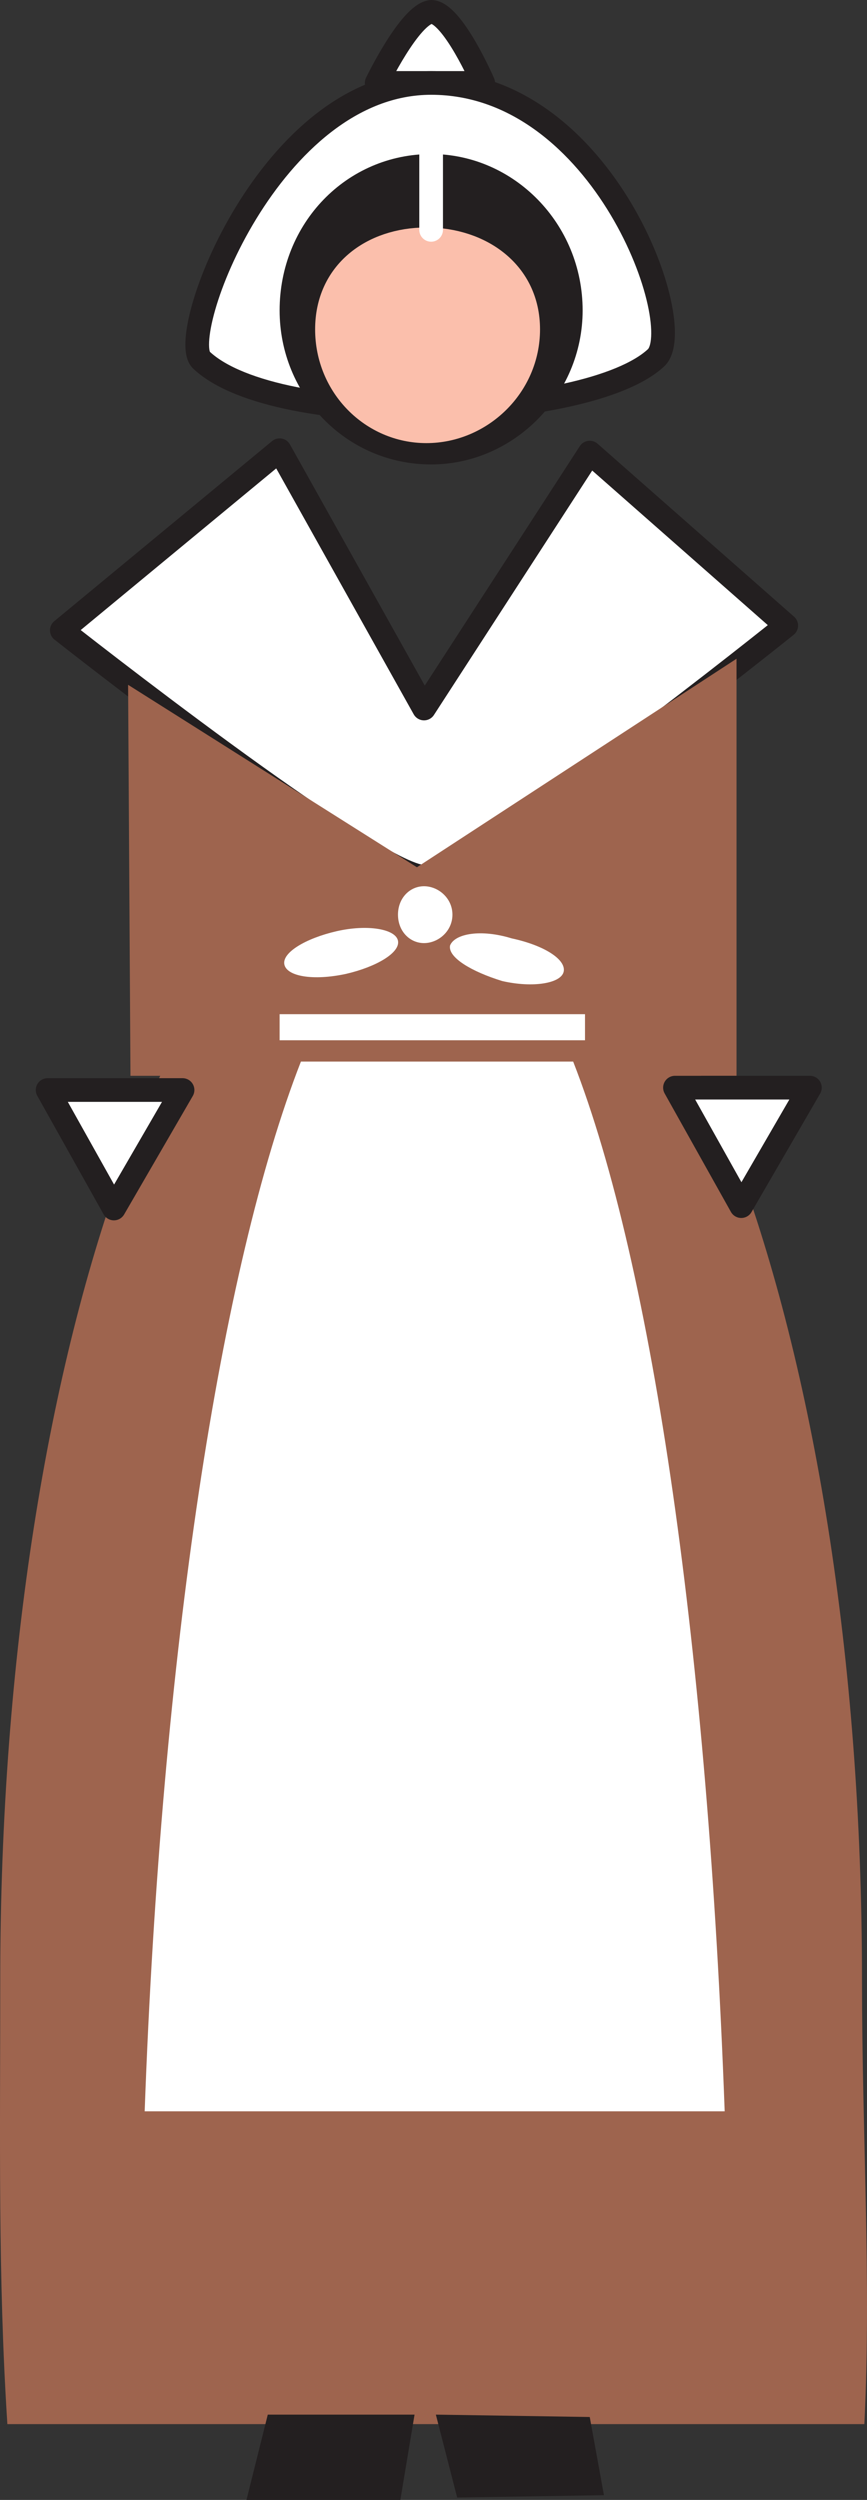
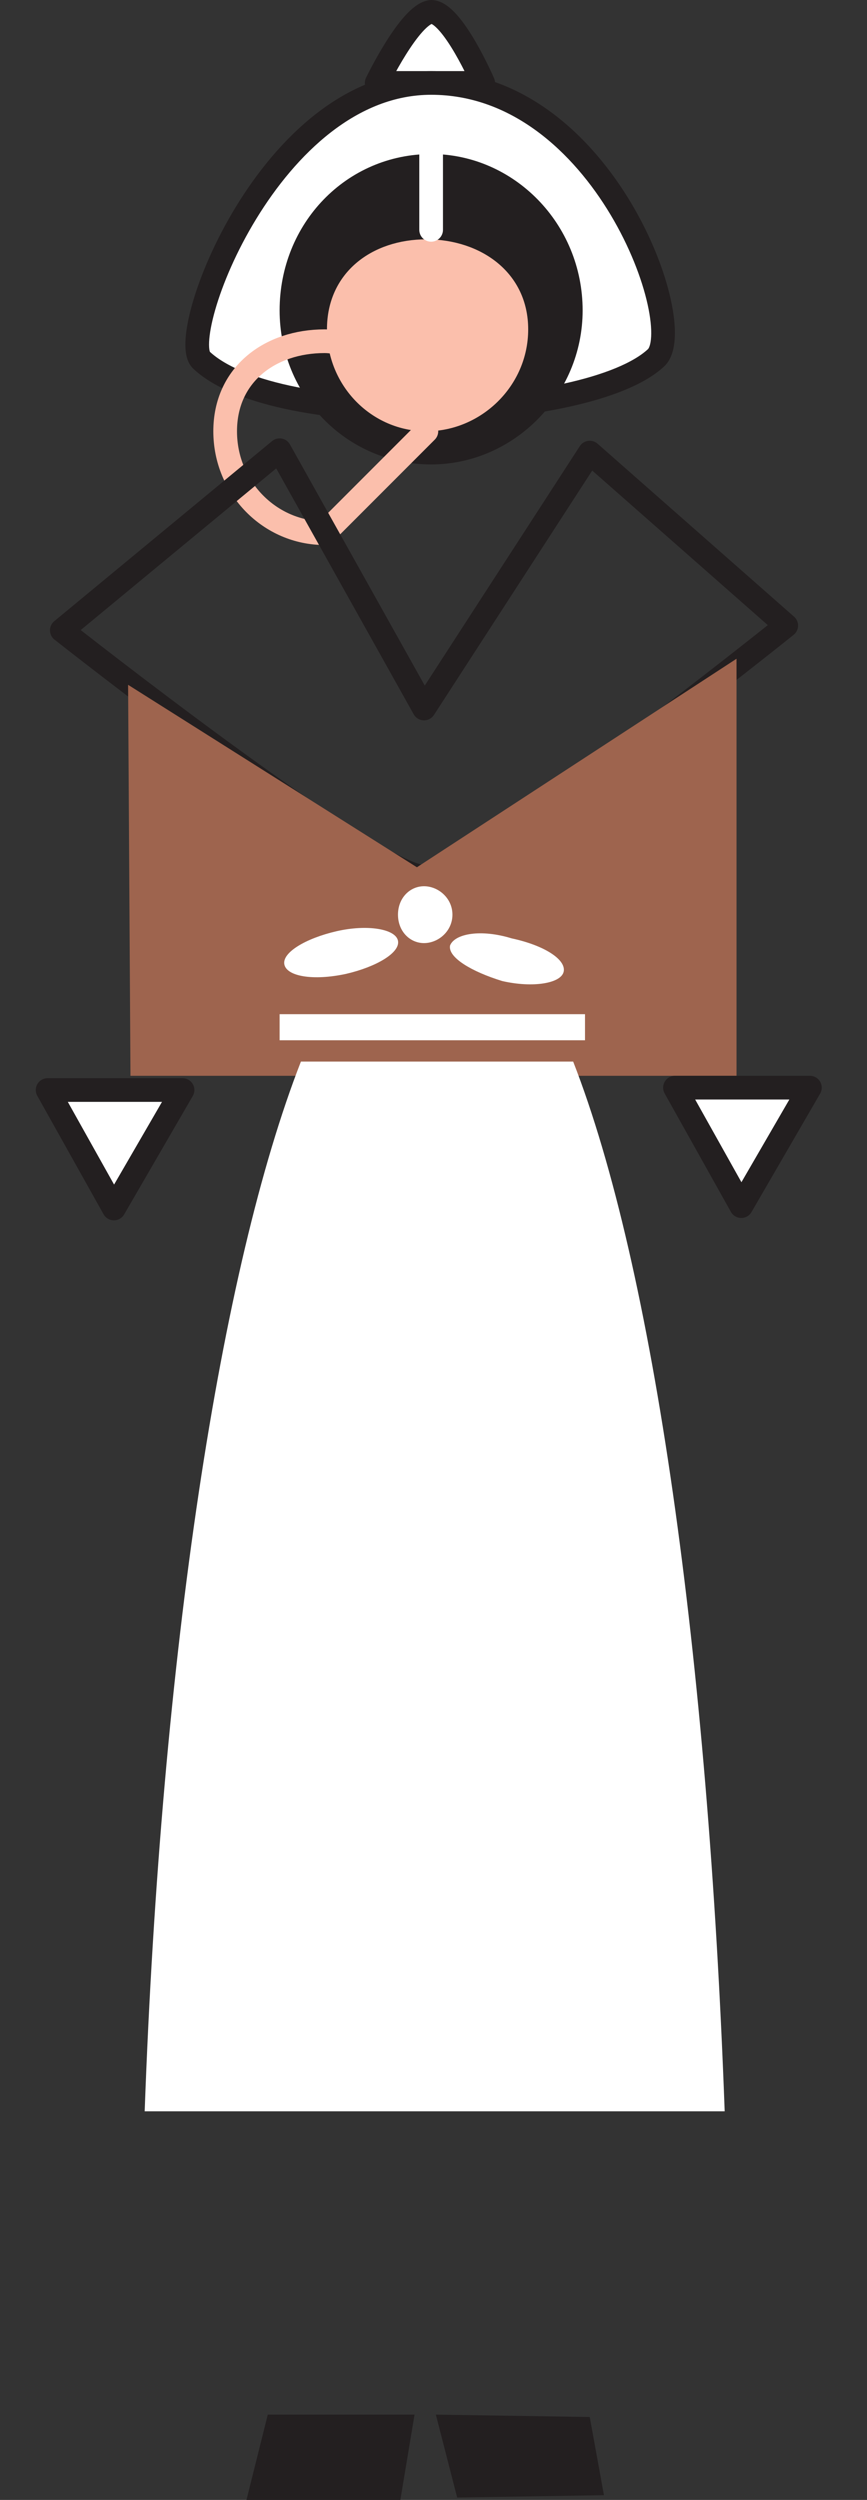
<svg xmlns="http://www.w3.org/2000/svg" width="274.67" height="791.25">
  <rect width="100%" height="100%" fill="#333333" stroke="none" />
-   <path fill="#9e644e" fill-rule="evenodd" d="M273.833 767.25c2.25-45.75-.75-90.75-.75-141 0-203.25-61.5-366.75-136.5-366.75-75.75 0-136.5 163.5-136.5 366.75 0 50.25-.75 94.5 2.25 141h271.5" />
  <path fill="#fff" fill-rule="evenodd" d="M136.583 3.75c6.75 0 16.5 22.5 16.5 22.5h-33.75s10.5-21.75 17.25-22.5" />
  <path fill="none" stroke="#231f20" stroke-linecap="round" stroke-linejoin="round" stroke-miterlimit="10" stroke-width="7.5" d="M136.583 3.75c6.75 0 16.5 22.5 16.5 22.5h-33.75s10.5-21.75 17.25-22.5zm0 0" />
  <path fill="#fff" fill-rule="evenodd" d="M136.583 26.25c54.75 0 81.75 77.25 71.25 87-21.75 20.25-120 23.25-144 .75-8.25-7.5 21.75-87.75 72.75-87.75" />
  <path fill="none" stroke="#231f20" stroke-linecap="round" stroke-linejoin="round" stroke-miterlimit="10" stroke-width="7.5" d="M136.583 26.25c54.75 0 81.75 77.25 71.25 87-21.75 20.25-120 23.25-144 .75-8.25-7.5 21.75-87.75 72.75-87.75zm0 0" />
  <path fill="#231f20" fill-rule="evenodd" d="M136.583 143.25c24 0 44.25-20.25 44.25-45 0-25.5-20.25-45.75-44.25-45.75-24.75 0-44.25 20.25-44.25 45.75 0 24.75 19.5 45 44.25 45" />
  <path fill="none" stroke="#231f20" stroke-linecap="round" stroke-linejoin="round" stroke-miterlimit="10" stroke-width="7.5" d="M136.583 143.25c24 0 44.25-20.25 44.25-45 0-25.5-20.25-45.75-44.25-45.75-24.75 0-44.25 20.25-44.25 45.75 0 24.75 19.5 45 44.25 45zm0 0" />
  <path fill="#fbbfac" fill-rule="evenodd" d="M135.083 136.5c17.25 0 32.25-14.25 32.25-32.25s-15-28.5-32.25-28.5-31.5 10.5-31.5 28.5 14.25 32.25 31.5 32.25" />
-   <path fill="none" stroke="#fbbfac" stroke-linecap="round" stroke-linejoin="round" stroke-miterlimit="10" stroke-width="7.5" d="M135.083 136.5c17.25 0 32.25-14.25 32.25-32.25s-15-28.5-32.25-28.5-31.5 10.5-31.5 28.5 14.25 32.25 31.5 32.25zm0 0" />
+   <path fill="none" stroke="#fbbfac" stroke-linecap="round" stroke-linejoin="round" stroke-miterlimit="10" stroke-width="7.5" d="M135.083 136.5s-15-28.5-32.25-28.5-31.5 10.5-31.5 28.5 14.25 32.25 31.5 32.25zm0 0" />
  <path fill="none" stroke="#fff" stroke-linecap="round" stroke-linejoin="round" stroke-miterlimit="10" stroke-width="7.5" d="M136.583 46.5v26.25" />
-   <path fill="#fff" fill-rule="evenodd" d="m88.583 142.5-69 57s99 78 114.75 78 114.75-79.5 114.75-79.5l-62.25-54.75-52.5 81-45.75-81.75" />
  <path fill="none" stroke="#231f20" stroke-linecap="round" stroke-linejoin="round" stroke-miterlimit="10" stroke-width="7.5" d="m88.583 142.5-69 57s99 78 114.75 78 114.75-79.5 114.75-79.5l-62.25-54.75-52.5 81zm0 0" />
  <path fill="#9e644e" fill-rule="evenodd" d="m40.583 216.75 91.5 57.75 101.25-66v132h-192l-.75-123.75" />
  <path fill="#231f20" fill-rule="evenodd" d="m78.083 791.25 6.75-27h46.5l-4.5 27h-48.75m60-27 6.75 26.25 46.5-.75-4.5-24.75-48.75-.75" />
  <path fill="#fff" fill-rule="evenodd" d="M45.833 668.25c5.25-144.75 24-267 49.5-332.25h86.25c25.5 65.25 42.75 188.25 48 332.25H45.833m139.5-339V321h-96.75v8.25h96.75m-51-30.75c4.5 0 9-3.75 9-9s-4.5-9-9-9-8.25 3.75-8.25 9 3.75 9 8.25 9m-24.75 9.75c-10.5 2.25-18.75.75-19.5-3s6.75-8.25 16.5-10.5 18.75-.75 19.5 3-6.75 8.25-16.5 10.5m49.5 2.25c-9.75-3-17.25-7.5-16.5-11.25 1.5-3.75 9.75-5.25 19.5-2.25 10.5 2.25 17.25 6.75 16.5 10.5s-9.75 5.25-19.5 3" />
  <path fill="#fff" fill-rule="evenodd" stroke="#231f20" stroke-linecap="round" stroke-linejoin="round" stroke-miterlimit="10" stroke-width="7.5" d="m57.833 345-21.75 37.5-21-37.5zm198.75-.75-21.75 37.5-21-37.5zm0 0" />
</svg>